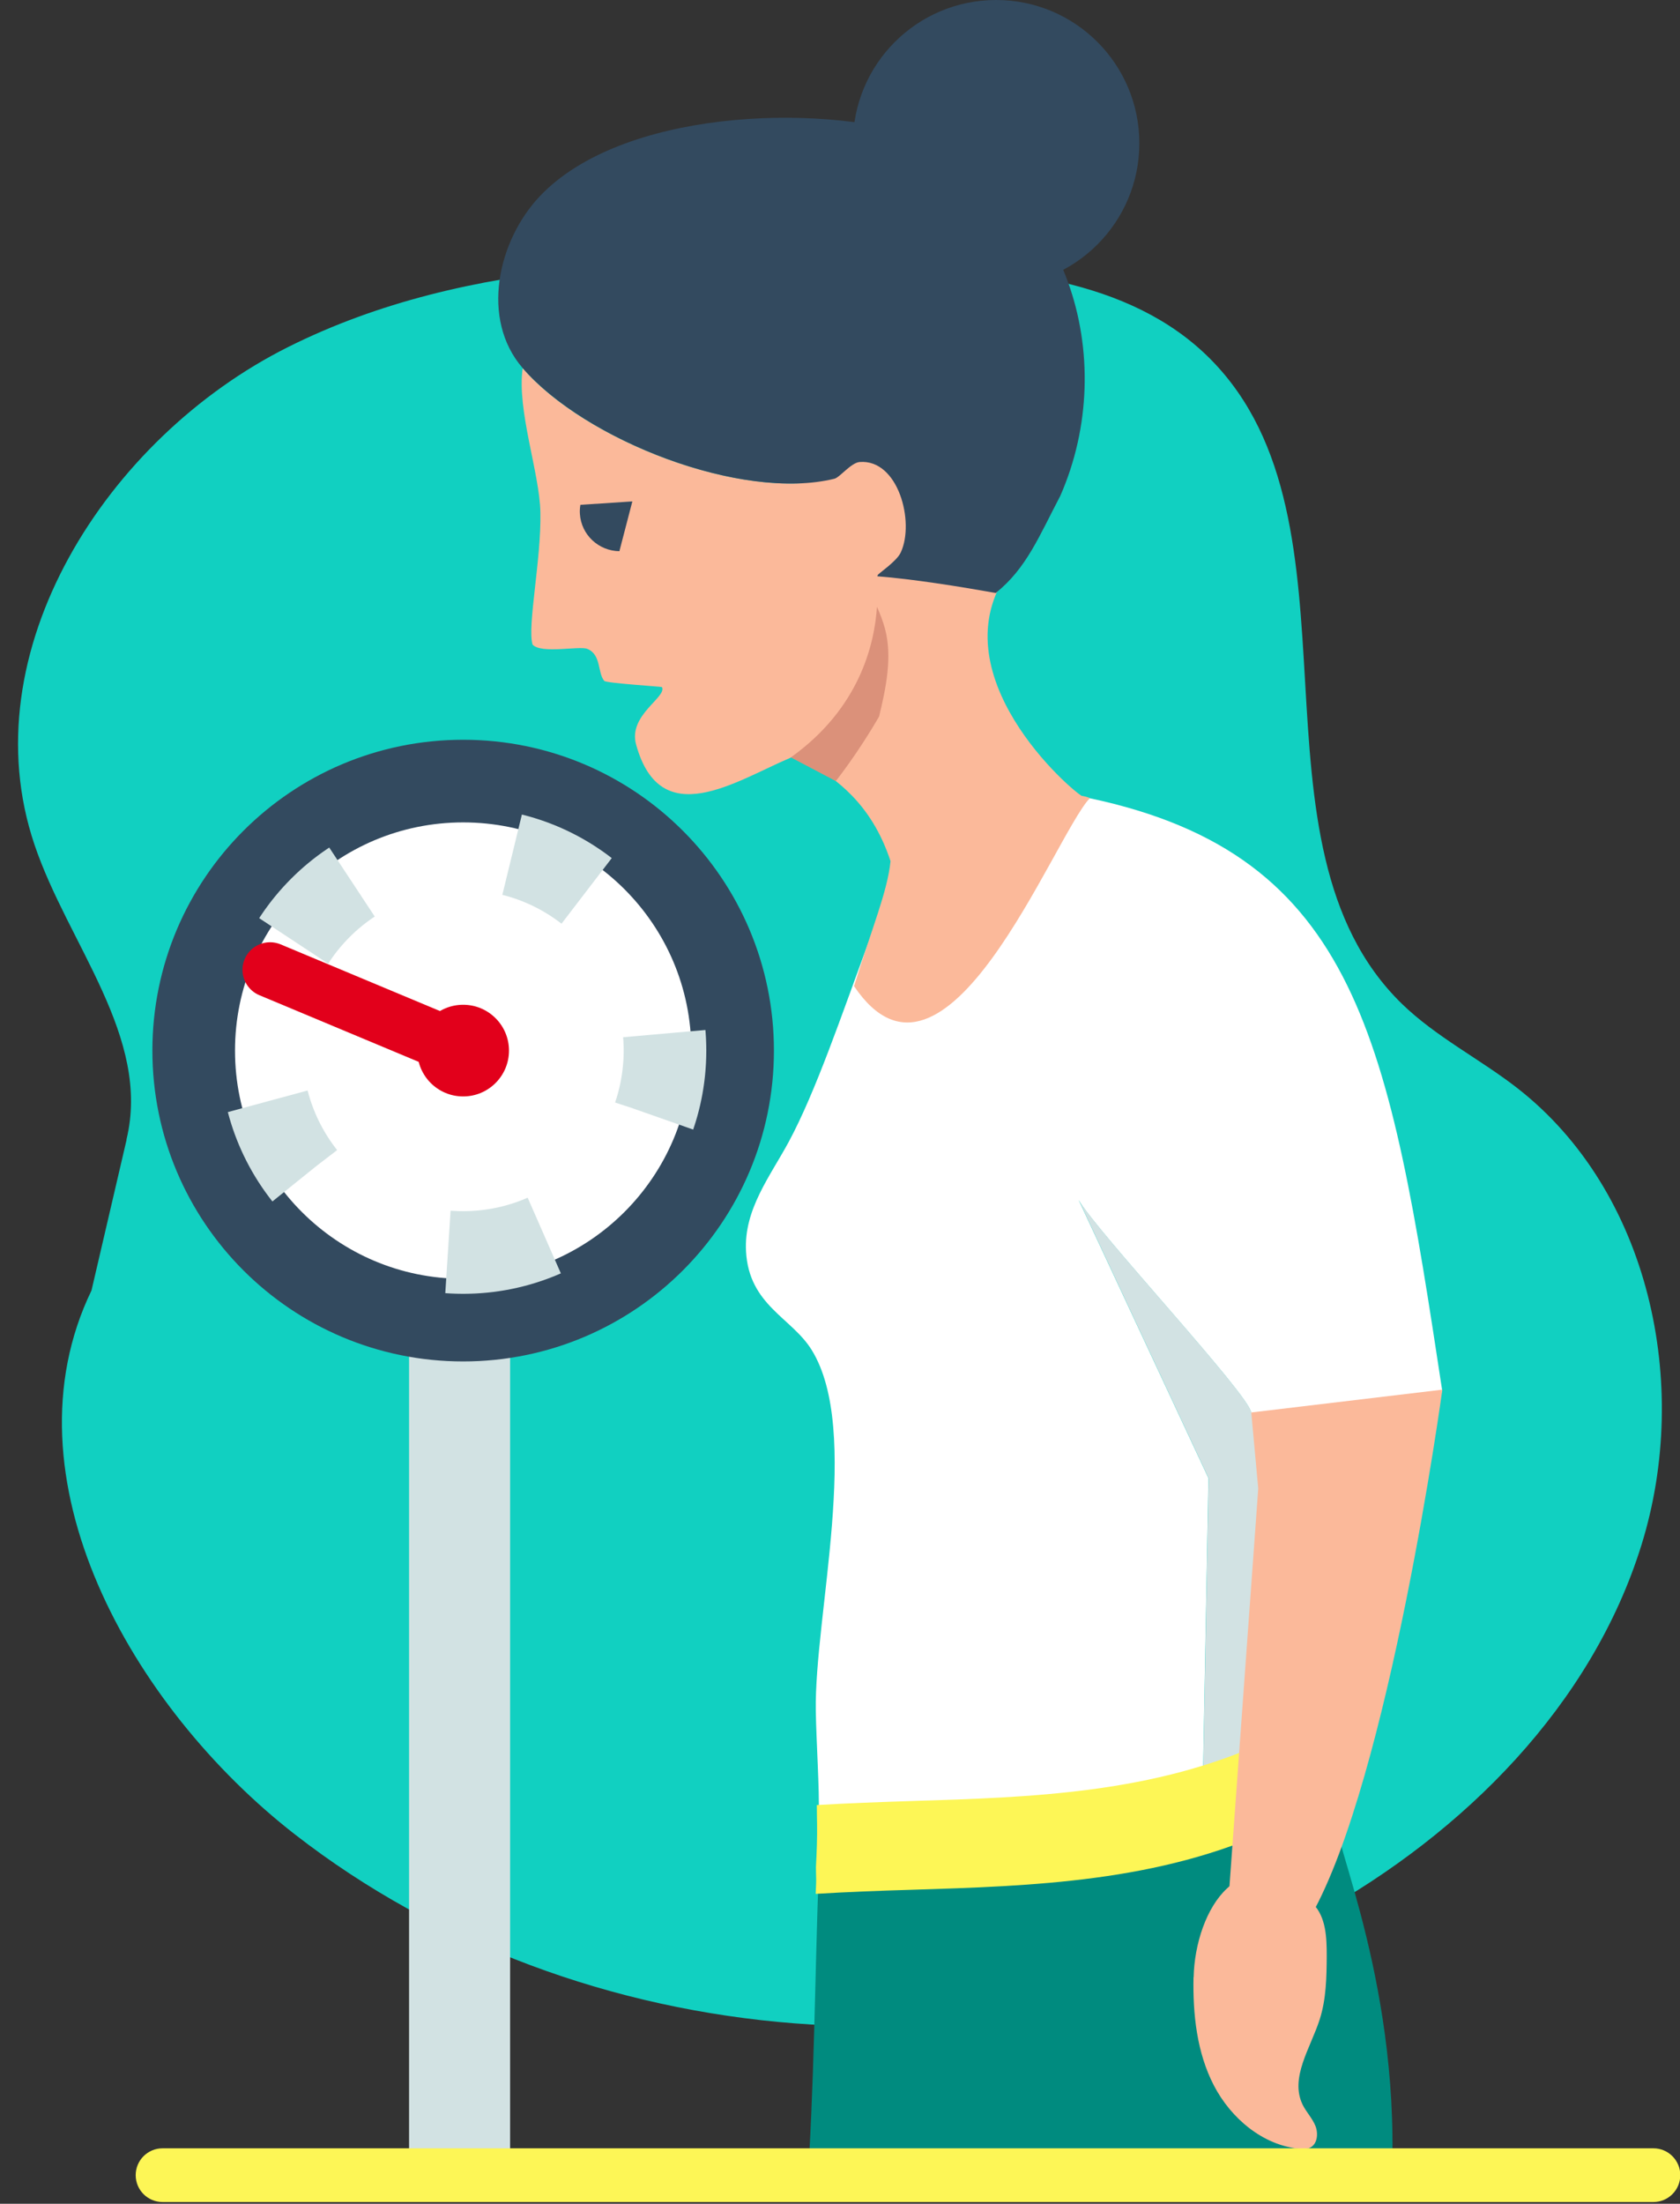
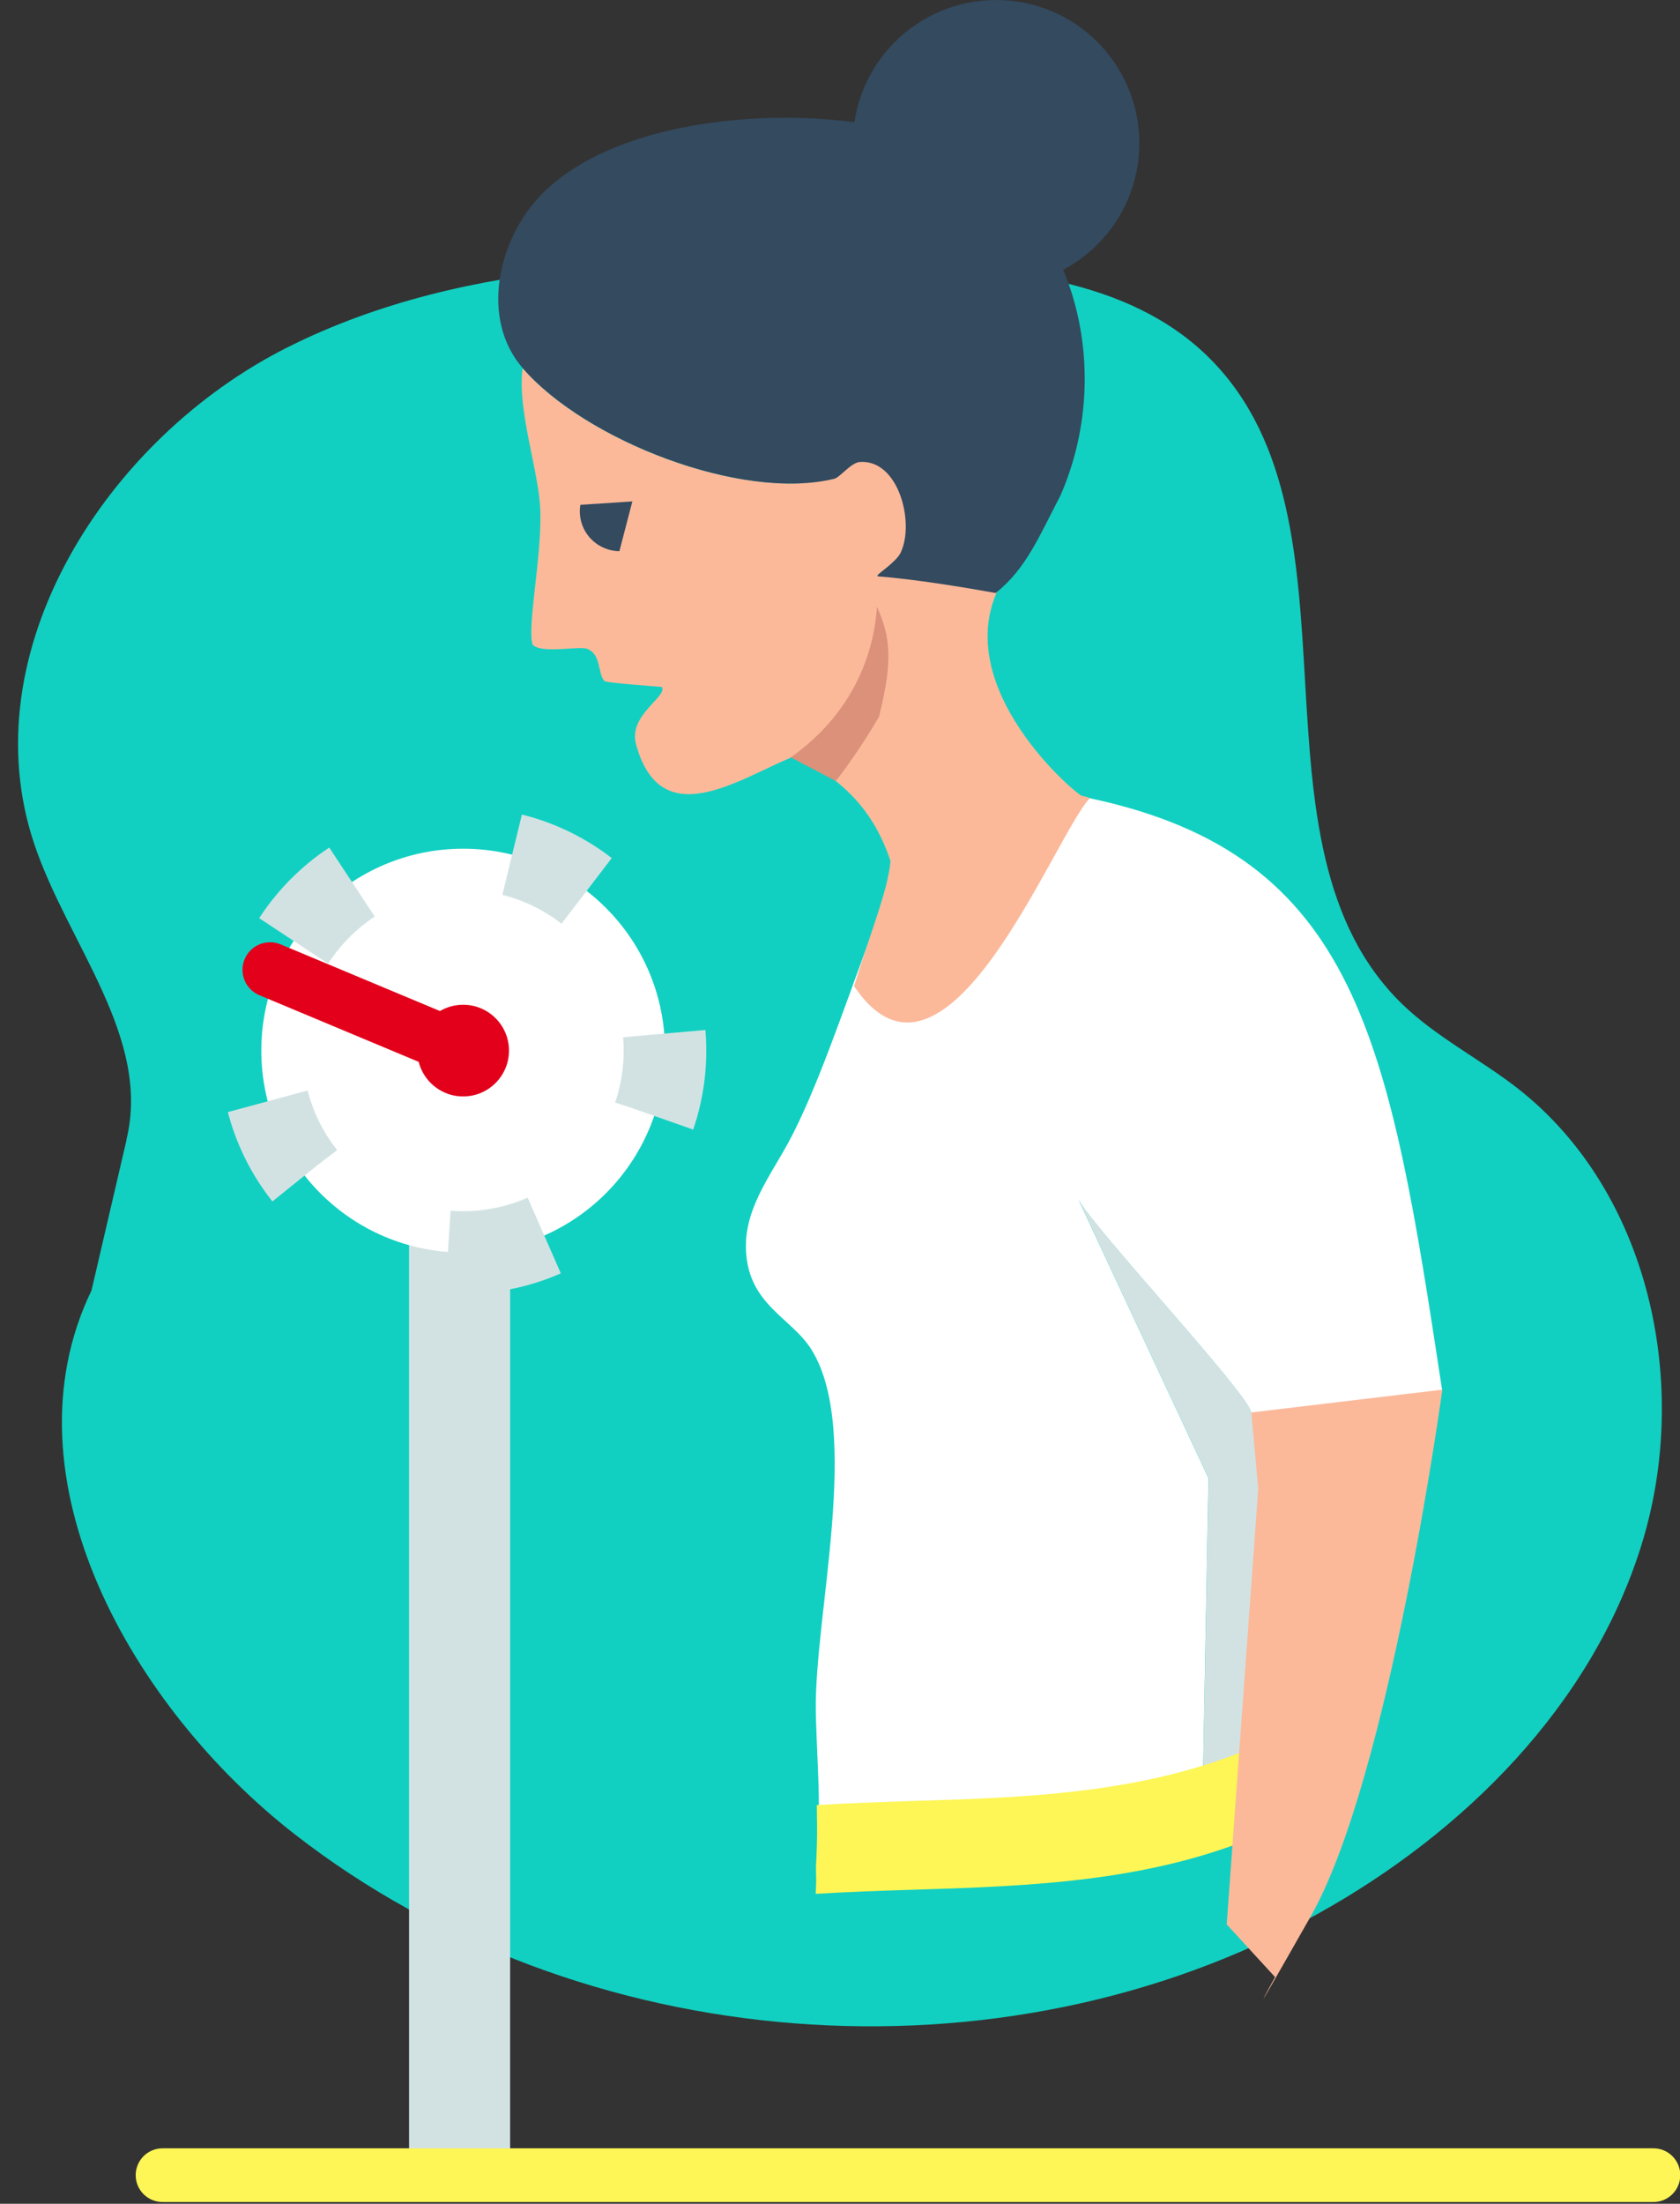
<svg xmlns="http://www.w3.org/2000/svg" width="61" height="80" viewBox="0 0 61 80" fill="none">
  <rect x="0" y="0" width="61" height="80" fill="#333333" stroke="none" />
  <g id="Group 12">
    <path id="Vector" d="M4.591 41.37C5.497 37.66 2.467 34.271 1.249 30.653C-1.105 23.669 3.865 15.903 10.453 12.602C17.042 9.301 24.752 9.356 32.118 9.577C36.339 9.706 40.996 10.046 43.962 13.048C49.824 18.979 44.927 30.625 50.904 36.441C52.145 37.646 53.727 38.437 55.093 39.499C59.897 43.246 61.41 50.258 59.603 56.078C57.796 61.899 53.166 66.524 47.837 69.48C36.339 75.848 21.088 74.662 10.711 66.593C4.771 61.972 0.044 53.623 3.322 46.846L4.596 41.375L4.591 41.37Z" fill="#11D0C1" />
-     <path id="Vector_2" d="M48.573 65.936C42.729 66.772 35.631 66.12 29.801 66.253C29.603 70.257 29.608 74.234 29.382 78.244C36.104 78.326 43.837 78.221 50.559 78.175C50.637 71.136 48.035 66.014 48.573 65.936Z" fill="#008B7F" />
    <path id="Vector_3" d="M43.672 64.892L43.879 53.66L39.166 43.563C39.805 44.699 45.359 50.63 45.428 51.278C45.447 51.434 44.858 53.812 44.807 54.386C44.499 57.867 43.764 63.628 43.539 67.117C43.529 67.292 45.456 66.657 45.451 66.809C46.688 66.207 46.633 64.386 47.778 63.623C49.332 62.579 49.865 60.708 50.205 58.97C50.362 58.17 50.596 57.361 50.702 56.556C50.789 55.917 50.798 55.264 50.853 54.621C50.964 53.434 51.106 52.097 52.017 51.232C52.09 51.163 52.169 51.099 52.251 51.039C52.288 50.846 52.32 50.648 52.362 50.455C50.444 37.83 49.341 31.044 39.562 28.975C38.228 30.428 33.92 34.455 32.072 34.478C31.787 34.478 31.617 34.391 31.525 34.234C30.559 36.841 29.626 39.614 28.642 41.444C27.975 42.685 27.001 43.904 27.088 45.43C27.198 47.384 28.743 47.83 29.47 49.002C31.29 51.94 29.566 58.648 29.621 62.106C29.64 63.255 29.759 64.989 29.727 65.835C35.116 65.678 38.362 65.894 43.667 64.901L43.672 64.892Z" fill="white" />
    <path id="Vector_4" d="M46.145 64.588C46.012 64.602 43.801 64.869 43.676 64.892L43.883 53.66L39.171 43.563C39.81 44.699 45.364 50.63 45.433 51.278C45.451 51.434 47.571 54.234 47.52 54.805C47.212 58.285 46.366 61.103 46.145 64.588Z" fill="#D2E2E3" />
    <path id="Vector_5" d="M46.559 63.154C46.536 63.154 46.504 63.149 46.481 63.145C46.375 63.126 46.233 63.103 46.067 63.177C41.916 65.108 37.437 65.246 33.102 65.379C31.966 65.416 30.803 65.457 29.658 65.526C29.658 65.664 29.663 65.807 29.663 65.949C29.663 66.032 29.667 66.115 29.667 66.198C29.676 66.722 29.653 67.255 29.626 67.784C29.626 67.94 29.635 68.092 29.635 68.248C29.635 68.418 29.621 68.579 29.617 68.749C30.771 68.68 31.939 68.635 33.083 68.602C37.506 68.464 42.081 68.322 46.316 66.354C46.394 66.317 46.458 66.322 46.522 66.317C46.555 65.365 46.573 64.414 46.573 63.458C46.573 63.352 46.578 63.255 46.582 63.149L46.559 63.159V63.154Z" fill="#FDF656" />
-     <path id="Vector_6" d="M43.336 71.775C43.309 73.122 43.456 74.51 44.076 75.706C44.697 76.901 45.856 77.88 47.194 78.005C47.318 78.014 47.446 78.018 47.557 77.968C47.833 77.844 47.874 77.457 47.764 77.177C47.653 76.897 47.433 76.676 47.299 76.405C46.821 75.425 47.589 74.34 47.92 73.301C48.154 72.566 48.168 71.784 48.173 71.011C48.173 70.34 48.15 69.595 47.681 69.117C45.083 66.469 43.391 69.365 43.341 71.775H43.336Z" fill="#FBB99A" />
    <path id="Vector_7" d="M44.541 69.862L45.686 54.037L45.433 51.274L52.371 50.446C52.371 50.446 50.444 64.543 47.598 69.554C44.752 74.566 46.297 71.77 46.297 71.77L44.541 69.858V69.862Z" fill="#FBB99A" />
    <path id="Vector_8" d="M39.263 28.883C38.61 28.464 33.755 24.06 36.922 20.354C40.541 16.124 37.663 11.425 37.663 11.425L30.674 13.329L29.06 17.545C25.667 17.692 20.982 15.683 18.978 13.366C18.762 14.901 19.594 17.159 19.621 18.598C19.658 20.308 19.139 22.726 19.336 23.398C19.649 23.747 21.028 23.439 21.322 23.554C21.837 23.761 21.69 24.414 21.939 24.717C22.007 24.8 24.026 24.924 24.035 24.942C24.228 25.306 22.798 25.959 23.097 27.03C23.98 30.235 26.706 28.354 28.72 27.499C28.881 27.43 29.134 27.54 29.405 27.701C29.396 27.738 29.382 27.77 29.373 27.807C29.414 27.793 29.456 27.775 29.497 27.756C30.26 28.258 31.621 29.09 32.334 31.26C32.224 32.372 31.658 33.683 31.01 35.798C34.325 40.713 38.237 30.418 39.571 28.97C39.488 28.933 39.382 28.906 39.263 28.887V28.883Z" fill="#FBB99A" />
    <path id="Vector_9" d="M22.959 18.202L21.074 18.326C21.056 18.432 21.047 18.543 21.056 18.657C21.106 19.421 21.741 20 22.49 20.009L22.959 18.207V18.202Z" fill="#334A5F" />
    <path id="Vector_10" d="M18.522 40.708H14.853V79.113H18.522V40.708Z" fill="#D2E2E3" />
-     <path id="Vector_11" d="M16.817 47.922C22.22 47.922 26.601 43.541 26.601 38.138C26.601 32.734 22.22 28.354 16.817 28.354C11.413 28.354 7.033 32.734 7.033 38.138C7.033 43.541 11.413 47.922 16.817 47.922Z" fill="white" stroke="#334A5F" stroke-width="3" stroke-miterlimit="10" />
    <g id="Group">
      <path id="Vector_12" d="M16.817 45.467C20.864 45.467 24.145 42.185 24.145 38.138C24.145 34.09 20.864 30.809 16.817 30.809C12.769 30.809 9.488 34.09 9.488 38.138C9.488 42.185 12.769 45.467 16.817 45.467Z" fill="white" />
      <path id="Vector_13" d="M16.817 45.467C20.864 45.467 24.145 42.185 24.145 38.138C24.145 34.09 20.864 30.809 16.817 30.809C12.769 30.809 9.488 34.09 9.488 38.138C9.488 42.185 12.769 45.467 16.817 45.467Z" stroke="#D2E2E3" stroke-width="3" stroke-miterlimit="10" stroke-dasharray="3.03 6.07" />
    </g>
    <path id="Vector_14" d="M16.817 39.802C17.736 39.802 18.481 39.057 18.481 38.138C18.481 37.219 17.736 36.474 16.817 36.474C15.897 36.474 15.152 37.219 15.152 38.138C15.152 39.057 15.897 39.802 16.817 39.802Z" fill="#E2001B" />
    <path id="Vector_15" d="M16.817 38.138L9.805 35.205" stroke="#E2001B" stroke-width="2" stroke-linecap="round" stroke-linejoin="round" />
    <path id="Vector_16" d="M36.169 10.4C39.04 10.4 41.369 8.072 41.369 5.2C41.369 2.328 39.04 0 36.169 0C33.297 0 30.969 2.328 30.969 5.2C30.969 8.072 33.297 10.4 36.169 10.4Z" fill="#334A5F" />
    <path id="Vector_17" d="M60.035 77.986H5.902C5.363 77.986 4.927 78.423 4.927 78.961C4.927 79.499 5.363 79.936 5.902 79.936H60.035C60.573 79.936 61.01 79.499 61.01 78.961C61.01 78.423 60.573 77.986 60.035 77.986Z" fill="#FDF656" />
    <path id="Vector_18" d="M32.136 22.832C32.063 22.561 31.962 22.294 31.842 22.028C31.755 23.366 31.221 25.706 28.715 27.494L30.348 28.354C30.348 28.354 31.152 27.343 31.92 26.009C32.173 24.965 32.403 23.844 32.136 22.832Z" fill="#DB917A" />
    <path id="Vector_19" d="M33.414 4.947C29.58 3.724 22.541 4.014 19.598 7.126C18.072 8.74 17.437 11.582 18.977 13.361C21.239 15.977 26.922 18.207 30.297 17.379C30.49 17.333 30.904 16.795 31.212 16.772C32.619 16.657 33.221 18.956 32.706 20.055C32.554 20.386 31.888 20.818 31.865 20.883C31.865 20.892 31.86 20.91 31.856 20.92C33.157 21.021 34.872 21.297 36.154 21.526C37.267 20.639 37.731 19.462 38.499 18C40.697 12.998 38.734 6.644 33.414 4.947Z" fill="#334A5F" />
  </g>
</svg>